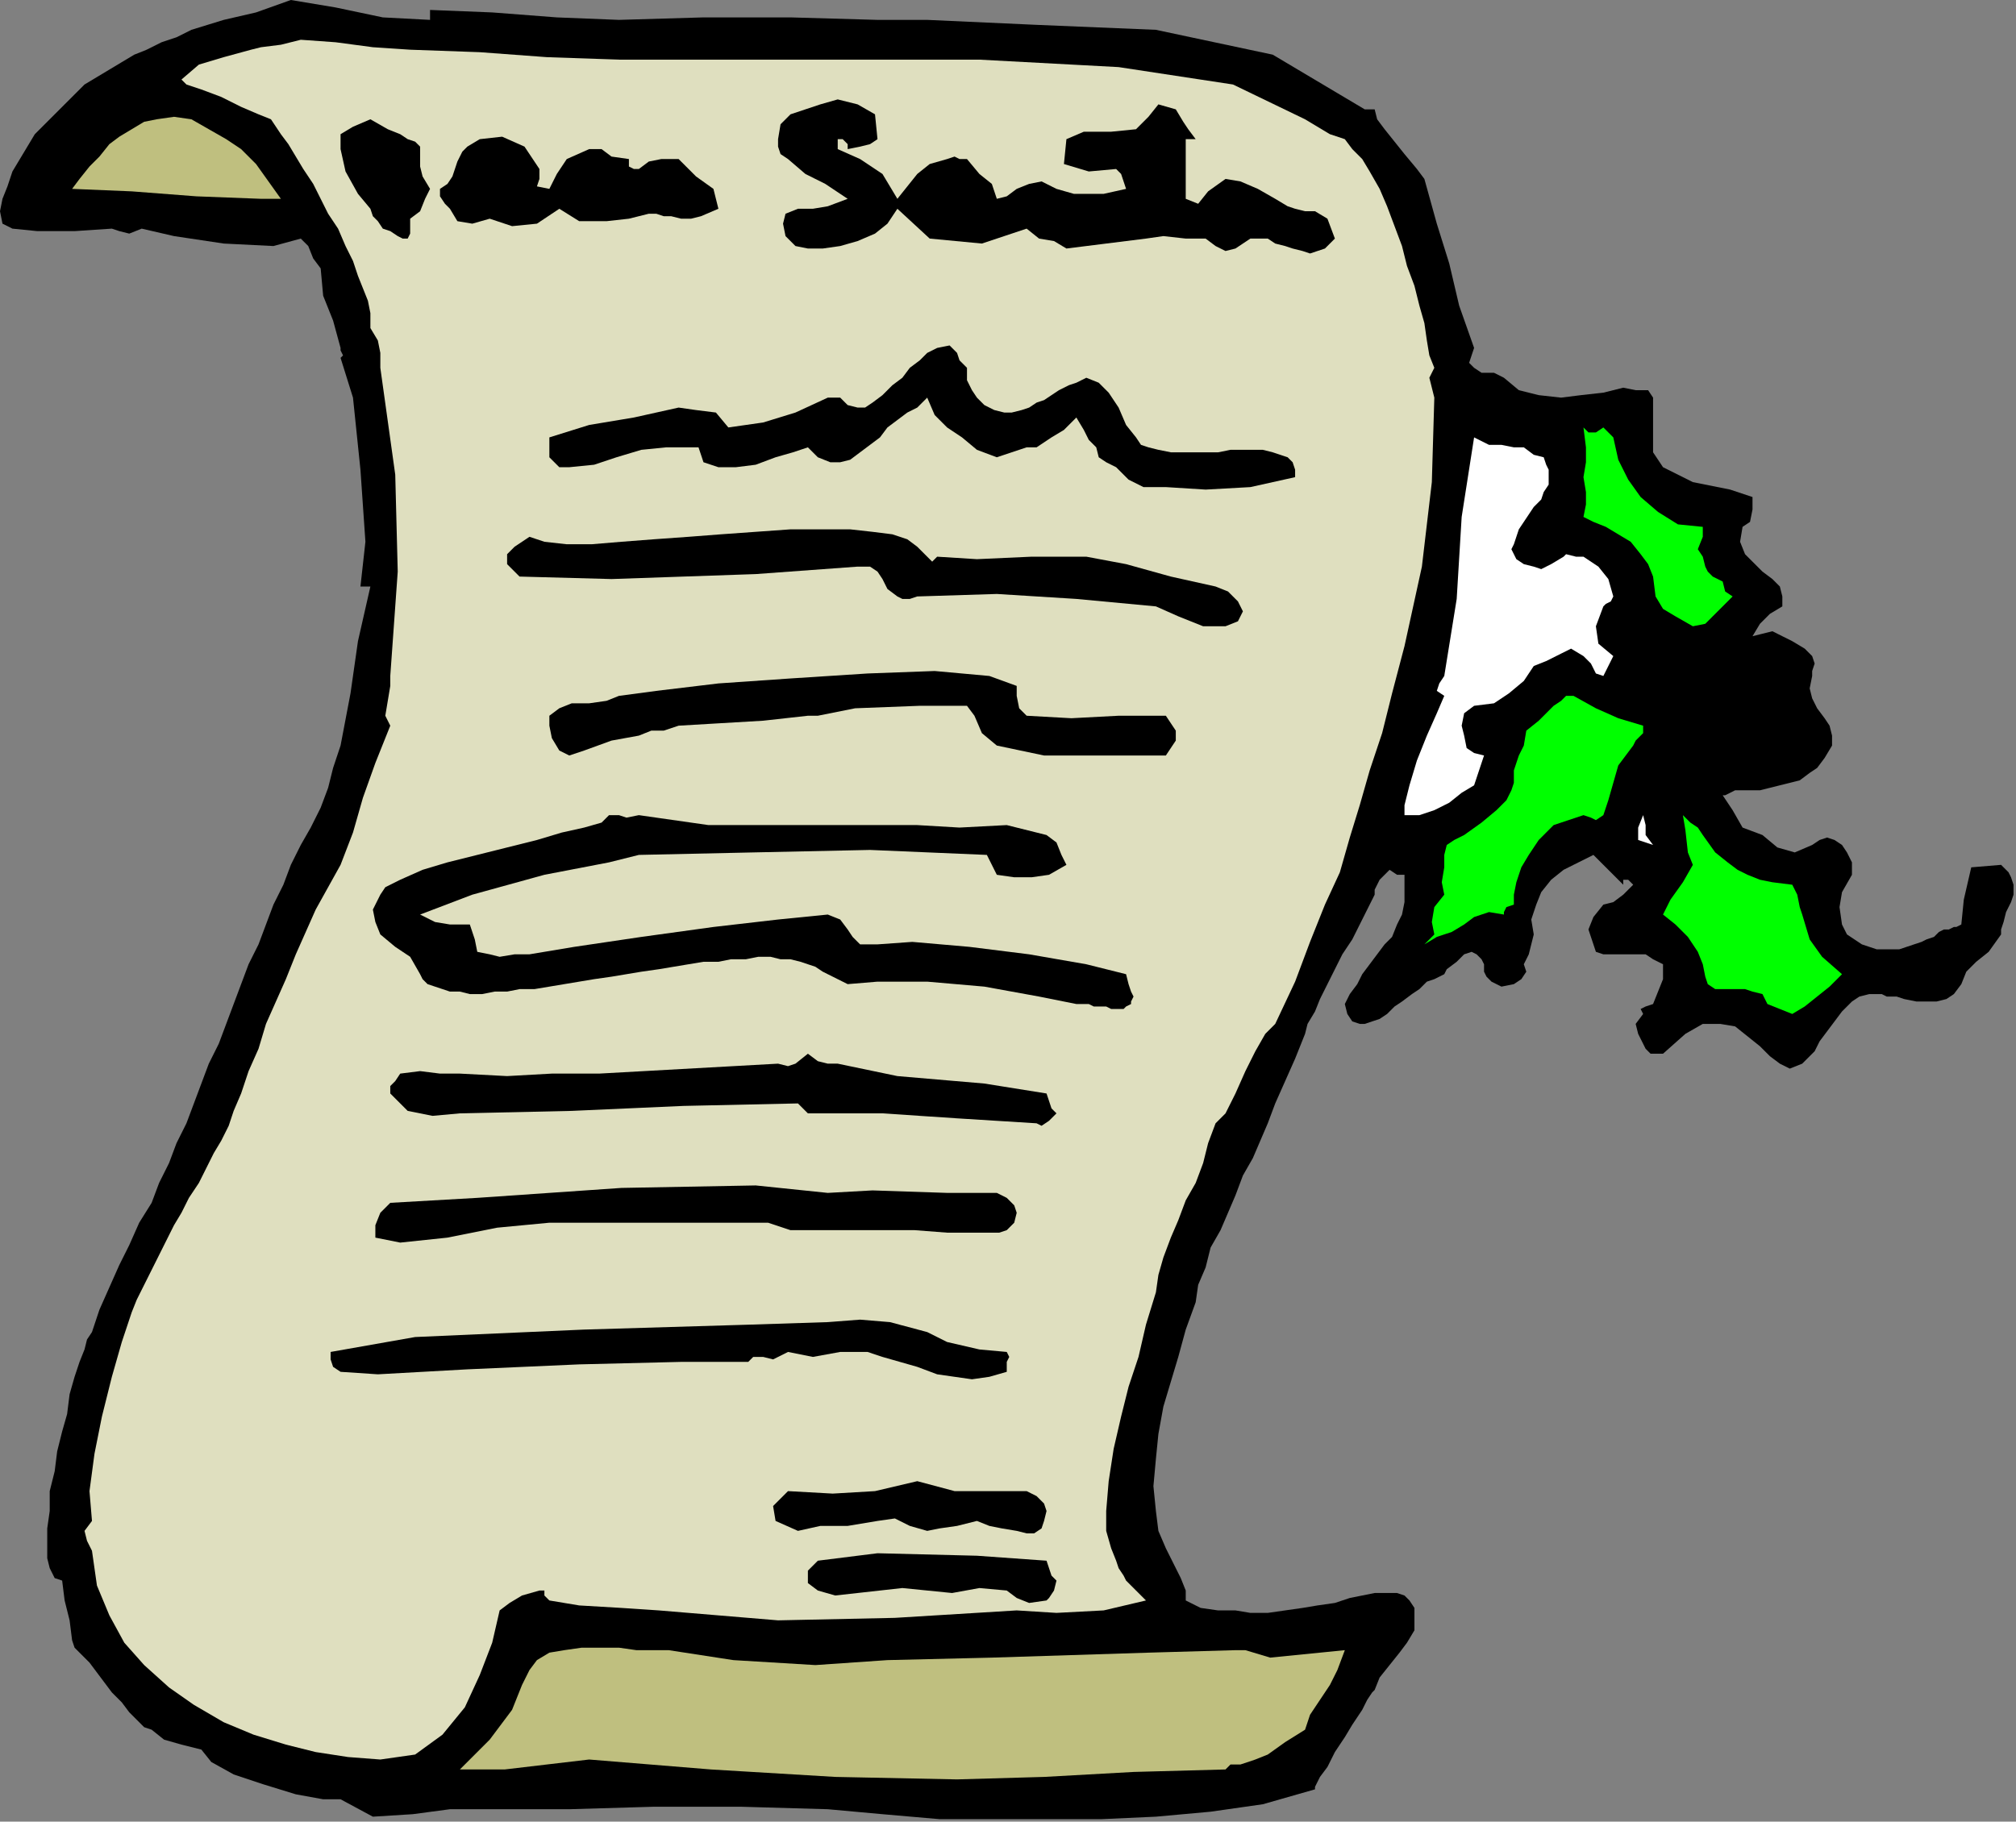
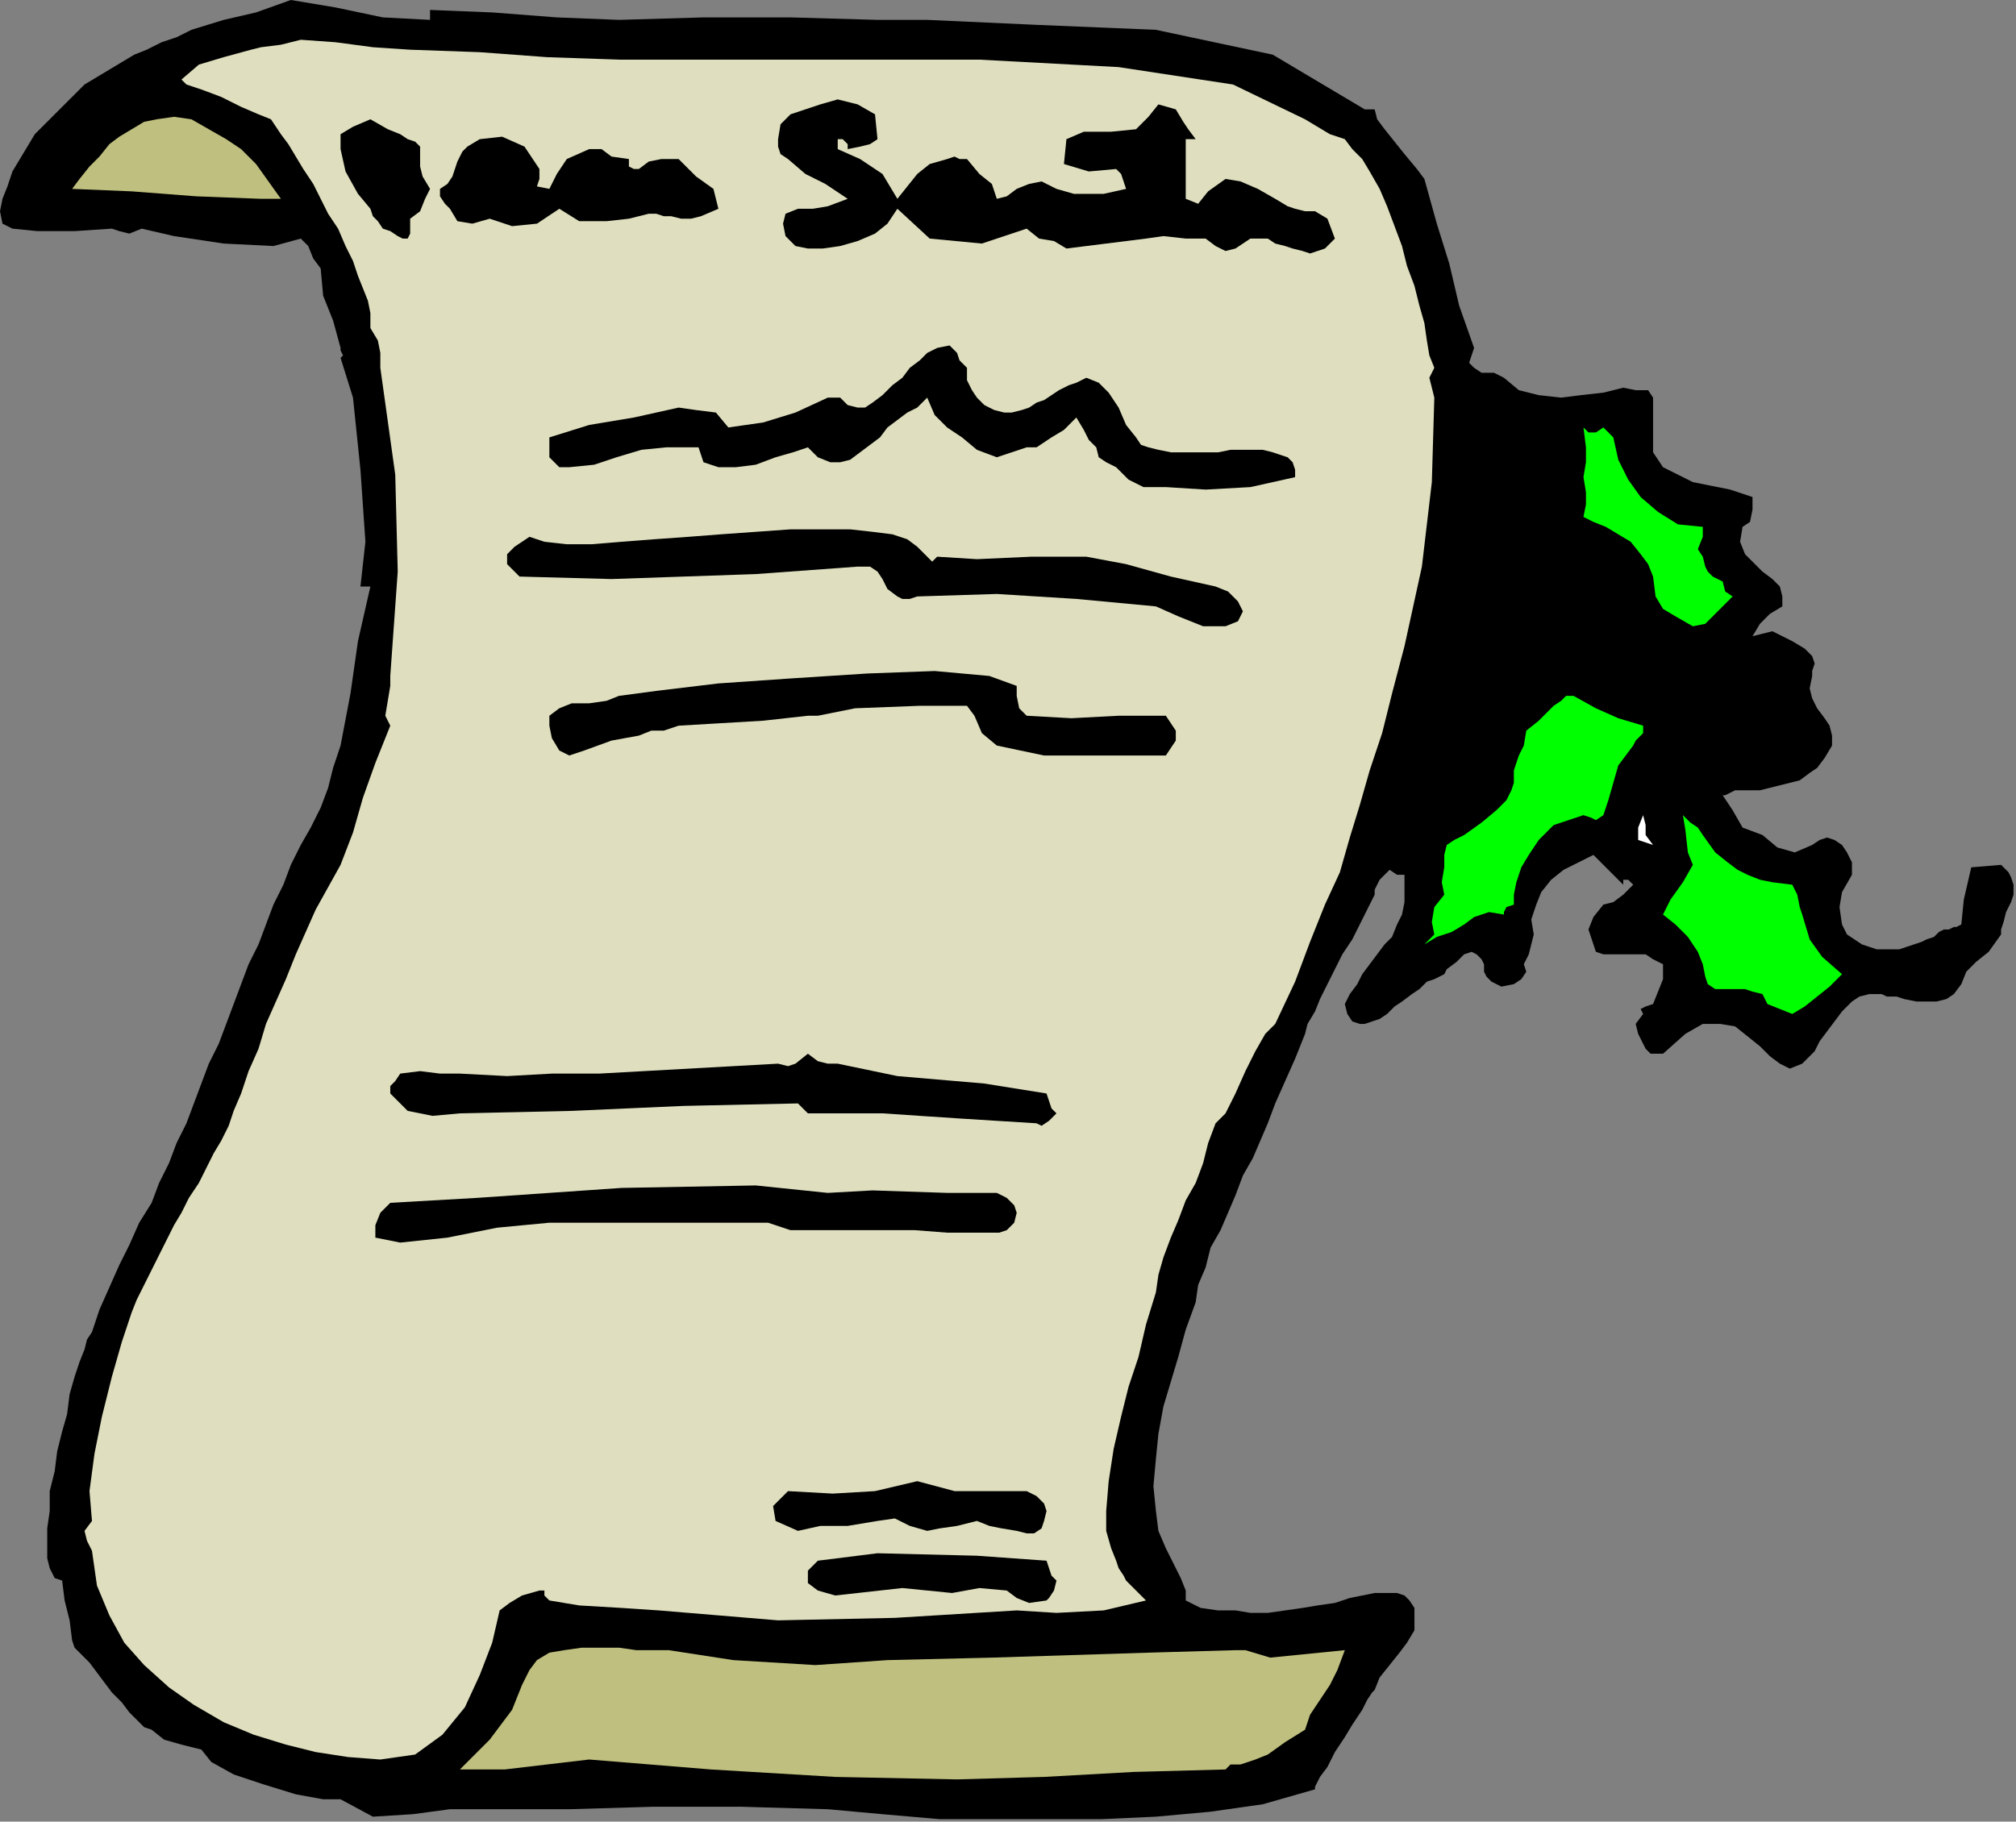
<svg xmlns="http://www.w3.org/2000/svg" xmlns:ns1="http://sodipodi.sourceforge.net/DTD/sodipodi-0.dtd" xmlns:ns2="http://www.inkscape.org/namespaces/inkscape" version="1.0" width="137.329mm" height="124.121mm" id="svg47" ns1:docname="SESSG039.WMF">
  <rect width="100%" height="100%" fill="#808080" stroke="none" />
  <ns1:namedview pagecolor="#ffffff" bordercolor="#666666" borderopacity="1" objecttolerance="10" gridtolerance="10" guidetolerance="10" ns2:pageopacity="0" ns2:pageshadow="2" ns2:window-width="640" ns2:window-height="480" id="namedview49" />
  <defs id="defs3">
    <pattern id="WMFhbasepattern" patternUnits="userSpaceOnUse" width="6" height="6" x="0" y="0" />
  </defs>
  <path style="fill:#000000;fill-rule:evenodd;fill-opacity:1;stroke:none;" d="  M 74.88,0   L 86.4,1.92   L 98.56,4.48   L 110.72,5.12   L 110.72,5.12   L 110.72,2.56   L 126.72,3.2   L 143.36,4.48   L 159.36,5.12   L 159.36,5.12   L 181.12,4.48   L 203.52,4.48   L 225.92,5.12   L 225.92,5.12   L 229.76,5.12   L 234.88,5.12   L 238.72,5.12   L 238.72,5.12   L 266.88,6.4   L 297.6,7.68   L 327.68,14.08   L 351.36,28.16   L 351.36,28.16   L 353.92,28.16   L 354.56,30.72   L 356.48,33.28   L 359.04,36.48   L 361.6,39.68   L 364.8,43.52   L 366.72,46.08   L 366.72,46.08   L 369.92,57.6   L 373.12,67.84   L 375.68,78.72   L 379.52,89.6   L 379.52,89.6   L 378.88,91.52   L 378.24,93.44   L 379.52,94.72   L 379.52,94.72   L 381.44,96   L 384.64,96   L 387.2,97.28   L 387.2,97.28   L 391.04,100.48   L 396.16,101.76   L 401.92,102.4   L 407.04,101.76   L 412.8,101.12   L 417.92,99.84   L 417.92,99.84   L 417.92,99.84   L 421.12,100.48   L 424.32,100.48   L 425.6,102.4   L 425.6,102.4   L 425.6,109.44   L 425.6,116.48   L 428.16,120.32   L 428.16,120.32   L 435.84,124.16   L 445.44,126.08   L 451.2,128   L 451.2,128   L 451.2,131.2   L 450.56,134.4   L 448.64,135.68   L 448.64,135.68   L 448,139.52   L 449.28,142.72   L 451.2,144.64   L 453.76,147.2   L 456.32,149.12   L 458.24,151.04   L 458.88,153.6   L 458.88,156.16   L 458.88,156.16   L 455.68,158.08   L 453.12,160.64   L 451.2,163.84   L 451.2,163.84   L 453.76,163.2   L 456.32,162.56   L 458.88,163.84   L 458.88,163.84   L 461.44,165.12   L 464.64,167.04   L 466.56,168.96   L 466.56,168.96   L 467.2,170.88   L 466.56,172.8   L 466.56,174.08   L 466.56,174.08   L 465.92,177.28   L 466.56,179.84   L 467.84,182.4   L 469.76,184.96   L 471.04,186.88   L 471.68,189.44   L 471.68,192   L 471.68,192   L 469.76,195.2   L 467.84,197.76   L 465.92,199.04   L 463.36,200.96   L 460.8,201.6   L 458.24,202.24   L 455.68,202.88   L 453.12,203.52   L 450.56,203.52   L 448.64,203.52   L 446.72,203.52   L 445.44,204.16   L 444.16,204.8   L 443.52,204.8   L 443.52,204.8   L 446.08,208.64   L 448.64,213.12   L 453.76,215.04   L 453.76,215.04   L 457.6,218.24   L 462.08,219.52   L 466.56,217.6   L 466.56,217.6   L 468.48,216.32   L 470.4,215.68   L 472.32,216.32   L 474.24,217.6   L 475.52,219.52   L 476.8,222.08   L 476.8,224   L 476.8,225.28   L 476.8,225.28   L 474.24,229.76   L 473.6,233.6   L 474.24,238.08   L 474.24,238.08   L 475.52,240.64   L 477.44,241.92   L 479.36,243.2   L 481.28,243.84   L 483.2,244.48   L 485.12,244.48   L 487.04,244.48   L 488.96,244.48   L 490.88,243.84   L 492.8,243.2   L 494.72,242.56   L 496,241.92   L 497.92,241.28   L 499.2,240   L 500.48,239.36   L 501.76,239.36   L 503.04,238.72   L 503.68,238.72   L 504.96,238.08   L 504.96,238.08   L 505.6,231.68   L 507.52,223.36   L 515.2,222.72   L 515.2,222.72   L 517.12,224.64   L 517.76,225.92   L 518.4,227.84   L 518.4,230.4   L 517.76,232.32   L 516.48,234.88   L 515.84,237.44   L 515.2,239.36   L 515.2,240.64   L 515.2,240.64   L 512,245.12   L 508.8,247.68   L 506.24,250.24   L 504.96,253.44   L 504.96,253.44   L 503.04,256   L 501.12,257.28   L 498.56,257.92   L 496,257.92   L 493.44,257.92   L 490.24,257.28   L 488.32,256.64   L 485.76,256.64   L 484.48,256   L 484.48,256   L 481.28,256   L 478.72,256.64   L 476.8,257.92   L 474.24,260.48   L 472.32,263.04   L 470.4,265.6   L 468.48,268.16   L 467.2,270.72   L 465.28,272.64   L 464,273.92   L 464,273.92   L 460.8,275.2   L 458.24,273.92   L 455.68,272   L 453.12,269.44   L 449.92,266.88   L 446.72,264.32   L 442.88,263.68   L 438.4,263.68   L 433.92,266.24   L 428.16,271.36   L 428.16,271.36   L 424.96,271.36   L 423.68,270.08   L 423.04,268.8   L 423.04,268.8   L 421.76,266.24   L 421.12,263.68   L 423.04,261.12   L 423.04,261.12   L 422.4,259.84   L 423.68,259.2   L 425.6,258.56   L 425.6,258.56   L 426.88,255.36   L 428.16,252.16   L 428.16,248.32   L 428.16,248.32   L 425.6,247.04   L 423.68,245.76   L 420.48,245.76   L 417.92,245.76   L 415.36,245.76   L 412.8,245.76   L 410.88,245.12   L 410.24,243.2   L 410.24,243.2   L 408.96,239.36   L 410.24,236.16   L 412.8,232.96   L 412.8,232.96   L 415.36,232.32   L 417.92,230.4   L 420.48,227.84   L 420.48,227.84   L 419.2,226.56   L 417.92,226.56   L 417.92,227.84   L 417.92,227.84   L 410.24,220.16   L 406.4,222.08   L 402.56,224   L 399.36,226.56   L 396.8,229.76   L 395.52,232.96   L 394.24,236.8   L 394.88,240.64   L 394.88,240.64   L 394.24,243.2   L 393.6,245.76   L 392.32,248.32   L 392.32,248.32   L 392.96,250.24   L 391.68,252.16   L 389.76,253.44   L 389.76,253.44   L 386.56,254.08   L 385.28,253.44   L 384,252.8   L 382.72,251.52   L 382.08,250.24   L 382.08,248.32   L 381.44,247.04   L 380.8,246.4   L 380.16,245.76   L 378.88,245.12   L 376.96,245.76   L 376.96,245.76   L 375.04,247.68   L 372.48,249.6   L 371.84,250.88   L 371.84,250.88   L 369.28,252.16   L 367.36,252.8   L 365.44,254.72   L 363.52,256   L 360.96,257.92   L 359.04,259.2   L 357.12,261.12   L 355.2,262.4   L 353.28,263.04   L 351.36,263.68   L 350.08,263.68   L 348.16,263.04   L 346.88,261.12   L 346.24,258.56   L 346.24,258.56   L 347.52,256   L 349.44,253.44   L 350.72,250.88   L 352.64,248.32   L 354.56,245.76   L 356.48,243.2   L 358.4,241.28   L 359.68,238.08   L 360.96,235.52   L 361.6,232.32   L 361.6,229.12   L 361.6,225.28   L 361.6,225.28   L 359.68,225.28   L 357.76,224   L 356.48,225.28   L 356.48,225.28   L 355.2,226.56   L 353.92,229.12   L 353.92,230.4   L 353.92,230.4   L 352,234.24   L 350.08,238.08   L 348.16,241.92   L 345.6,245.76   L 343.68,249.6   L 341.76,253.44   L 339.84,257.28   L 338.56,260.48   L 336.64,263.68   L 336,266.24   L 336,266.24   L 333.44,272.64   L 330.88,278.4   L 328.32,284.16   L 328.32,284.16   L 326.4,289.28   L 324.48,293.76   L 322.56,298.24   L 320,302.72   L 318.08,307.84   L 316.16,312.32   L 314.24,316.8   L 311.68,321.28   L 310.4,326.4   L 308.48,330.88   L 307.84,335.36   L 307.84,335.36   L 305.28,342.4   L 303.36,349.44   L 301.44,355.84   L 299.52,362.24   L 298.24,369.28   L 297.6,375.68   L 296.96,382.72   L 297.6,389.12   L 297.6,389.12   L 298.24,394.24   L 300.16,398.72   L 302.08,402.56   L 304,406.4   L 305.28,409.6   L 305.28,412.16   L 305.28,412.16   L 309.12,414.08   L 313.6,414.72   L 318.08,414.72   L 318.08,414.72   L 321.92,415.36   L 326.4,415.36   L 330.88,414.72   L 335.36,414.08   L 339.2,413.44   L 343.68,412.8   L 347.52,411.52   L 350.72,410.88   L 353.92,410.24   L 357.12,410.24   L 359.68,410.24   L 361.6,410.88   L 362.88,412.16   L 364.16,414.08   L 364.16,416.64   L 364.16,419.84   L 364.16,419.84   L 362.24,423.04   L 360.32,425.6   L 357.76,428.8   L 355.2,432   L 353.92,435.2   L 353.92,435.2   L 353.28,435.84   L 352,437.76   L 350.72,440.32   L 348.16,444.16   L 346.24,447.36   L 343.68,451.2   L 341.76,455.04   L 339.84,457.6   L 338.56,460.16   L 338.56,460.8   L 338.56,460.8   L 325.12,464.64   L 311.68,466.56   L 297.6,467.84   L 283.52,468.48   L 270.08,468.48   L 256.64,468.48   L 256.64,468.48   L 241.92,468.48   L 227.2,467.2   L 213.12,465.92   L 213.12,465.92   L 190.72,465.28   L 168.32,465.28   L 146.56,465.92   L 146.56,465.92   L 135.68,465.92   L 125.44,465.92   L 115.84,465.92   L 115.84,465.92   L 106.24,467.2   L 96,467.84   L 87.68,463.36   L 87.68,463.36   L 83.2,463.36   L 76.16,462.08   L 67.84,459.52   L 60.16,456.96   L 54.4,453.76   L 51.84,450.56   L 51.84,450.56   L 46.72,449.28   L 42.24,448   L 39.04,445.44   L 39.04,445.44   L 37.12,444.8   L 35.2,442.88   L 33.28,440.96   L 31.36,438.4   L 28.8,435.84   L 26.88,433.28   L 24.96,430.72   L 23.04,428.16   L 21.12,426.24   L 19.2,424.32   L 18.56,422.4   L 18.56,422.4   L 17.92,417.28   L 16.64,412.16   L 16,407.04   L 16,407.04   L 14.08,406.4   L 12.8,403.84   L 12.16,401.28   L 12.16,397.44   L 12.16,393.6   L 12.8,389.12   L 12.8,384   L 14.08,378.88   L 14.72,373.76   L 16,368.64   L 17.28,364.16   L 17.92,359.04   L 19.2,354.56   L 20.48,350.72   L 21.76,347.52   L 22.4,344.96   L 23.68,343.04   L 23.68,343.04   L 25.6,337.28   L 28.16,331.52   L 30.72,325.76   L 33.28,320.64   L 35.84,314.88   L 39.04,309.76   L 39.04,309.76   L 40.96,304.64   L 43.52,299.52   L 45.44,294.4   L 48,289.28   L 49.92,284.16   L 51.84,279.04   L 53.76,273.92   L 56.32,268.8   L 58.24,263.68   L 60.16,258.56   L 62.08,253.44   L 64,248.32   L 66.56,243.2   L 68.48,238.08   L 70.4,232.96   L 72.96,227.84   L 74.88,222.72   L 77.44,217.6   L 77.44,217.6   L 80,213.12   L 82.56,208   L 84.48,202.88   L 85.76,197.76   L 87.68,192   L 87.68,192   L 90.24,178.56   L 92.16,165.12   L 95.36,151.04   L 95.36,151.04   L 92.8,151.04   L 94.08,139.52   L 92.8,120.96   L 90.88,102.4   L 87.68,92.16   L 87.68,92.16   L 88.32,91.52   L 87.68,90.24   L 87.68,89.6   L 87.68,89.6   L 85.76,82.56   L 83.2,76.16   L 82.56,69.12   L 82.56,69.12   L 80.64,66.56   L 79.36,63.36   L 77.44,61.44   L 77.44,61.44   L 70.4,63.36   L 57.6,62.72   L 44.8,60.8   L 36.48,58.88   L 36.48,58.88   L 33.28,60.16   L 30.72,59.52   L 28.8,58.88   L 28.8,58.88   L 19.2,59.52   L 9.6,59.52   L 3.2,58.88   L 3.2,58.88   L 0.64,57.6   L 0,54.4   L 0.64,51.2   L 0.64,51.2   L 1.92,48   L 3.2,44.16   L 5.12,40.96   L 7.04,37.76   L 8.96,34.56   L 11.52,32   L 14.08,29.44   L 16.64,26.88   L 19.2,24.32   L 21.76,21.76   L 24.96,19.84   L 28.16,17.92   L 31.36,16   L 34.56,14.08   L 37.76,12.8   L 41.6,10.88   L 45.44,9.6   L 49.28,7.68   L 49.28,7.68   L 57.6,5.12   L 65.92,3.2   L 74.88,0   L 74.88,0   L 74.88,0  z " id="path5" />
  <path style="fill:#dfdfbf;fill-rule:evenodd;fill-opacity:1;stroke:none;" d="  M 336,30.72   L 339.2,32.64   L 342.4,34.56   L 346.24,35.84   L 346.24,35.84   L 348.16,38.4   L 350.72,40.96   L 352.64,44.16   L 355.2,48.64   L 357.12,53.12   L 359.04,58.24   L 360.96,63.36   L 362.24,68.48   L 364.16,73.6   L 365.44,78.72   L 366.72,83.2   L 367.36,87.68   L 368,91.52   L 369.28,94.72   L 369.28,94.72   L 368,97.28   L 368.64,99.84   L 369.28,102.4   L 369.28,102.4   L 368.64,124.16   L 366.08,145.92   L 361.6,166.4   L 361.6,166.4   L 358.4,178.56   L 355.84,188.8   L 352.64,198.4   L 350.08,207.36   L 347.52,215.68   L 344.96,224.64   L 341.12,232.96   L 337.28,242.56   L 333.44,252.8   L 328.32,263.68   L 328.32,263.68   L 325.76,266.24   L 323.2,270.72   L 320.64,275.84   L 318.08,281.6   L 315.52,286.72   L 312.96,289.28   L 312.96,289.28   L 311.04,294.4   L 309.76,299.52   L 307.84,304.64   L 305.28,309.12   L 303.36,314.24   L 301.44,318.72   L 299.52,323.84   L 298.24,328.32   L 297.6,332.8   L 297.6,332.8   L 295.04,341.12   L 293.12,349.44   L 290.56,357.12   L 288.64,364.8   L 286.72,373.12   L 285.44,381.44   L 284.8,389.12   L 284.8,389.12   L 284.8,394.24   L 286.08,398.72   L 287.36,401.92   L 287.36,401.92   L 288,403.84   L 289.28,405.76   L 289.92,407.04   L 289.92,407.04   L 295.04,412.16   L 284.16,414.72   L 272,415.36   L 261.76,414.72   L 261.76,414.72   L 230.4,416.64   L 200.32,417.28   L 169.6,414.72   L 169.6,414.72   L 160,414.08   L 149.12,413.44   L 141.44,412.16   L 141.44,412.16   L 140.16,410.88   L 140.16,409.6   L 138.88,409.6   L 138.88,409.6   L 134.4,410.88   L 131.2,412.8   L 128.64,414.72   L 128.64,414.72   L 126.72,423.04   L 123.52,431.36   L 119.68,439.68   L 113.92,446.72   L 106.88,451.84   L 97.92,453.12   L 97.92,453.12   L 97.92,453.12   L 89.6,452.48   L 81.28,451.2   L 73.6,449.28   L 65.28,446.72   L 57.6,443.52   L 49.92,439.04   L 43.52,434.56   L 37.12,428.8   L 32,423.04   L 28.16,416   L 24.96,408.32   L 23.68,399.36   L 23.68,399.36   L 22.4,396.8   L 21.76,394.24   L 23.68,391.68   L 23.68,391.68   L 23.68,391.68   L 23.04,384   L 24.32,374.4   L 26.24,364.8   L 28.8,354.56   L 31.36,345.6   L 33.92,337.92   L 33.92,337.92   L 35.2,334.72   L 37.12,330.88   L 39.04,327.04   L 40.96,323.2   L 42.88,319.36   L 44.8,315.52   L 46.72,312.32   L 48.64,308.48   L 51.2,304.64   L 53.12,300.8   L 55.04,296.96   L 56.96,293.76   L 58.88,289.92   L 60.16,286.08   L 62.08,281.6   L 62.08,281.6   L 64,275.84   L 66.56,270.08   L 68.48,263.68   L 71.04,257.92   L 73.6,252.16   L 76.16,245.76   L 78.72,240   L 81.28,234.24   L 84.48,228.48   L 87.68,222.72   L 87.68,222.72   L 90.88,214.4   L 93.44,205.44   L 96.64,196.48   L 100.48,186.88   L 100.48,186.88   L 99.2,184.32   L 99.84,180.48   L 100.48,176.64   L 100.48,176.64   L 100.48,174.08   L 102.4,147.2   L 101.76,122.24   L 97.92,94.72   L 97.92,94.72   L 97.92,90.88   L 97.28,87.68   L 95.36,84.48   L 95.36,84.48   L 95.36,83.2   L 95.36,80.64   L 94.72,77.44   L 93.44,74.24   L 92.16,71.04   L 90.88,67.2   L 88.96,63.36   L 87.04,58.88   L 84.48,55.04   L 82.56,51.2   L 80.64,47.36   L 78.08,43.52   L 76.16,40.32   L 74.24,37.12   L 72.32,34.56   L 71.04,32.64   L 69.76,30.72   L 69.76,30.72   L 66.56,29.44   L 62.08,27.52   L 56.96,24.96   L 51.84,23.04   L 48,21.76   L 46.72,20.48   L 46.72,20.48   L 51.2,16.64   L 57.6,14.72   L 64.64,12.8   L 64.64,12.8   L 67.2,12.16   L 72.32,11.52   L 77.44,10.24   L 77.44,10.24   L 86.4,10.88   L 96,12.16   L 105.6,12.8   L 105.6,12.8   L 123.52,13.44   L 140.8,14.72   L 159.36,15.36   L 159.36,15.36   L 183.04,15.36   L 215.68,15.36   L 252.16,15.36   L 288,17.28   L 317.44,21.76   L 336,30.72  z " id="path7" />
  <path style="fill:#000000;fill-rule:evenodd;fill-opacity:1;stroke:none;" d="  M 225.92,35.84   L 224,37.12   L 221.44,37.76   L 218.24,38.4   L 218.24,38.4   L 218.24,37.12   L 216.96,35.84   L 215.68,35.84   L 215.68,35.84   L 215.68,38.4   L 221.44,40.96   L 227.2,44.8   L 231.04,51.2   L 231.04,51.2   L 233.6,48   L 236.16,44.8   L 239.36,42.24   L 243.84,40.96   L 243.84,40.96   L 245.76,40.32   L 247.04,40.96   L 248.96,40.96   L 248.96,40.96   L 252.16,44.8   L 255.36,47.36   L 256.64,51.2   L 256.64,51.2   L 259.2,50.56   L 261.76,48.64   L 264.96,47.36   L 268.16,46.72   L 272,48.64   L 272,48.64   L 276.48,49.92   L 284.16,49.92   L 289.92,48.64   L 289.92,48.64   L 289.28,46.72   L 288.64,44.8   L 287.36,43.52   L 287.36,43.52   L 280.32,44.16   L 273.92,42.24   L 274.56,35.84   L 274.56,35.84   L 279.04,33.92   L 286.08,33.92   L 292.48,33.28   L 292.48,33.28   L 295.68,30.08   L 298.24,26.88   L 302.72,28.16   L 302.72,28.16   L 304.64,31.36   L 305.92,33.28   L 307.84,35.84   L 307.84,35.84   L 305.28,35.84   L 305.28,51.2   L 308.48,52.48   L 311.04,49.28   L 315.52,46.08   L 315.52,46.08   L 319.36,46.72   L 323.84,48.64   L 328.32,51.2   L 331.52,53.12   L 333.44,53.76   L 333.44,53.76   L 336,54.4   L 338.56,54.4   L 341.76,56.32   L 343.68,61.44   L 343.68,61.44   L 341.12,64   L 339.2,64.64   L 337.28,65.28   L 335.36,64.64   L 332.8,64   L 330.88,63.36   L 328.32,62.72   L 326.4,61.44   L 323.84,61.44   L 321.92,61.44   L 320,62.72   L 318.08,64   L 318.08,64   L 315.52,64.64   L 312.96,63.36   L 310.4,61.44   L 310.4,61.44   L 305.28,61.44   L 299.52,60.8   L 295.04,61.44   L 295.04,61.44   L 274.56,64   L 271.36,62.08   L 267.52,61.44   L 264.32,58.88   L 264.32,58.88   L 252.8,62.72   L 239.36,61.44   L 231.04,53.76   L 231.04,53.76   L 228.48,57.6   L 225.28,60.16   L 220.8,62.08   L 216.32,63.36   L 211.84,64   L 208,64   L 208,64   L 204.8,63.36   L 202.24,60.8   L 201.6,57.6   L 202.24,55.04   L 205.44,53.76   L 205.44,53.76   L 209.28,53.76   L 213.12,53.12   L 218.24,51.2   L 218.24,51.2   L 212.48,47.36   L 207.36,44.8   L 202.88,40.96   L 202.88,40.96   L 200.96,39.68   L 200.32,37.76   L 200.32,35.84   L 200.32,35.84   L 200.96,32   L 203.52,29.44   L 207.36,28.16   L 211.2,26.88   L 215.68,25.6   L 215.68,25.6   L 220.8,26.88   L 225.28,29.44   L 225.92,35.84  z " id="path9" />
  <path style="fill:#bfbf7f;fill-rule:evenodd;fill-opacity:1;stroke:none;" d="  M 72.32,51.2   L 72.32,51.2   L 70.4,51.2   L 68.48,51.2   L 67.2,51.2   L 67.2,51.2   L 50.56,50.56   L 33.92,49.28   L 18.56,48.64   L 18.56,48.64   L 20.48,46.08   L 23.04,42.88   L 25.6,40.32   L 28.16,37.12   L 30.72,35.2   L 33.92,33.28   L 37.12,31.36   L 40.32,30.72   L 44.8,30.08   L 49.28,30.72   L 49.28,30.72   L 53.76,33.28   L 58.24,35.84   L 62.08,38.4   L 65.92,42.24   L 69.12,46.72   L 72.32,51.2  z " id="path11" />
  <path style="fill:#000000;fill-rule:evenodd;fill-opacity:1;stroke:none;" d="  M 110.72,48.64   L 109.44,51.2   L 108.16,54.4   L 105.6,56.32   L 105.6,56.32   L 105.6,58.88   L 105.6,60.16   L 104.96,61.44   L 103.68,61.44   L 102.4,60.8   L 100.48,59.52   L 98.56,58.88   L 97.28,56.96   L 96,55.68   L 95.36,53.76   L 95.36,53.76   L 92.16,49.92   L 88.96,44.16   L 87.68,38.4   L 87.68,38.4   L 87.68,34.56   L 90.88,32.64   L 95.36,30.72   L 95.36,30.72   L 99.84,33.28   L 103.04,34.56   L 104.96,35.84   L 106.88,36.48   L 107.52,37.12   L 108.16,37.76   L 108.16,38.4   L 108.16,39.68   L 108.16,40.96   L 108.16,42.88   L 108.8,45.44   L 110.72,48.64  z " id="path13" />
  <path style="fill:#000000;fill-rule:evenodd;fill-opacity:1;stroke:none;" d="  M 138.88,43.52   L 138.88,46.08   L 138.24,48   L 141.44,48.64   L 141.44,48.64   L 143.36,44.8   L 145.92,40.96   L 151.68,38.4   L 151.68,38.4   L 154.88,38.4   L 157.44,40.32   L 161.92,40.96   L 161.92,40.96   L 161.92,42.88   L 163.2,43.52   L 164.48,43.52   L 164.48,43.52   L 167.04,41.6   L 170.24,40.96   L 174.72,40.96   L 174.72,40.96   L 179.2,45.44   L 183.68,48.64   L 184.96,53.76   L 184.96,53.76   L 180.48,55.68   L 177.92,56.32   L 175.36,56.32   L 172.8,55.68   L 170.88,55.68   L 168.96,55.04   L 167.04,55.04   L 164.48,55.68   L 161.92,56.32   L 161.92,56.32   L 156.16,56.96   L 149.12,56.96   L 144,53.76   L 144,53.76   L 138.24,57.6   L 131.84,58.24   L 126.08,56.32   L 126.08,56.32   L 121.6,57.6   L 117.76,56.96   L 115.84,53.76   L 115.84,53.76   L 114.56,52.48   L 113.28,50.56   L 113.28,48.64   L 113.28,48.64   L 115.2,47.36   L 116.48,45.44   L 117.12,43.52   L 117.76,41.6   L 119.04,39.04   L 120.32,37.76   L 123.52,35.84   L 123.52,35.84   L 129.28,35.2   L 135.04,37.76   L 138.88,43.52  z " id="path15" />
  <path style="fill:#000000;fill-rule:evenodd;fill-opacity:1;stroke:none;" d="  M 248.96,94.72   L 248.96,97.92   L 250.24,100.48   L 251.52,102.4   L 251.52,102.4   L 253.44,104.32   L 256,105.6   L 258.56,106.24   L 260.48,106.24   L 263.04,105.6   L 264.96,104.96   L 266.88,103.68   L 268.8,103.04   L 270.72,101.76   L 272.64,100.48   L 275.2,99.2   L 277.12,98.56   L 279.68,97.28   L 279.68,97.28   L 282.88,98.56   L 285.44,101.12   L 288,104.96   L 289.92,109.44   L 292.48,112.64   L 292.48,112.64   L 293.76,114.56   L 295.68,115.2   L 298.24,115.84   L 301.44,116.48   L 304,116.48   L 307.2,116.48   L 310.4,116.48   L 313.6,116.48   L 316.8,115.84   L 320,115.84   L 322.56,115.84   L 325.12,115.84   L 327.68,116.48   L 329.6,117.12   L 331.52,117.76   L 332.8,119.04   L 333.44,120.96   L 333.44,122.88   L 333.44,122.88   L 321.92,125.44   L 310.4,126.08   L 300.16,125.44   L 300.16,125.44   L 294.4,125.44   L 290.56,123.52   L 287.36,120.32   L 287.36,120.32   L 284.8,119.04   L 282.88,117.76   L 282.24,115.2   L 282.24,115.2   L 280.32,113.28   L 279.04,110.72   L 277.12,107.52   L 277.12,107.52   L 273.92,110.72   L 270.72,112.64   L 266.88,115.2   L 266.88,115.2   L 264.32,115.2   L 256.64,117.76   L 251.52,115.84   L 247.68,112.64   L 243.84,110.08   L 240.64,106.88   L 238.72,102.4   L 238.72,102.4   L 236.16,104.96   L 233.6,106.24   L 231.04,108.16   L 228.48,110.08   L 226.56,112.64   L 224,114.56   L 221.44,116.48   L 218.88,118.4   L 216.32,119.04   L 213.76,119.04   L 210.56,117.76   L 208,115.2   L 208,115.2   L 204.16,116.48   L 199.68,117.76   L 194.56,119.68   L 189.44,120.32   L 184.96,120.32   L 181.12,119.04   L 179.84,115.2   L 179.84,115.2   L 171.52,115.2   L 165.12,115.84   L 158.72,117.76   L 152.96,119.68   L 146.56,120.32   L 146.56,120.32   L 144,120.32   L 142.72,119.04   L 141.44,117.76   L 141.44,117.76   L 141.44,112.64   L 151.68,109.44   L 163.2,107.52   L 174.72,104.96   L 174.72,104.96   L 179.2,105.6   L 184.32,106.24   L 187.52,110.08   L 187.52,110.08   L 196.48,108.8   L 204.8,106.24   L 213.12,102.4   L 213.12,102.4   L 216.32,102.4   L 218.24,104.32   L 220.8,104.96   L 220.8,104.96   L 222.72,104.96   L 224.64,103.68   L 227.2,101.76   L 229.76,99.2   L 232.32,97.28   L 234.24,94.72   L 236.8,92.8   L 238.72,90.88   L 241.28,89.6   L 241.28,89.6   L 244.48,88.96   L 246.4,90.88   L 247.04,92.8   L 248.96,94.72  z " id="path17" />
  <path style="fill:#00ff00;fill-rule:evenodd;fill-opacity:1;stroke:none;" d="  M 415.36,112.64   L 416.64,118.4   L 419.2,123.52   L 422.4,128   L 426.88,131.84   L 432,135.04   L 438.4,135.68   L 438.4,135.68   L 438.4,138.24   L 437.12,141.44   L 438.4,143.36   L 438.4,143.36   L 439.04,145.92   L 439.68,147.2   L 440.96,148.48   L 440.96,148.48   L 443.52,149.76   L 444.16,152.32   L 446.08,153.6   L 446.08,153.6   L 442.24,157.44   L 439.04,160.64   L 435.84,161.28   L 435.84,161.28   L 431.36,158.72   L 428.16,156.8   L 426.24,153.6   L 425.6,148.48   L 425.6,148.48   L 424.32,145.28   L 422.4,142.72   L 419.84,139.52   L 416.64,137.6   L 413.44,135.68   L 410.24,134.4   L 407.68,133.12   L 407.68,133.12   L 408.32,129.92   L 408.32,126.72   L 407.68,122.88   L 407.68,122.88   L 408.32,119.04   L 408.32,115.2   L 407.68,110.08   L 407.68,110.08   L 408.96,111.36   L 410.88,111.36   L 412.8,110.08   L 412.8,110.08   L 415.36,112.64  z " id="path19" />
-   <path style="fill:#ffffff;fill-rule:evenodd;fill-opacity:1;stroke:none;" d="  M 389.76,115.2   L 392.32,115.2   L 394.88,117.12   L 397.44,117.76   L 397.44,117.76   L 398.08,119.68   L 398.72,120.96   L 398.72,122.88   L 398.72,124.8   L 397.44,126.72   L 396.8,128.64   L 394.88,130.56   L 393.6,132.48   L 392.32,134.4   L 391.04,136.32   L 390.4,138.24   L 389.76,140.16   L 389.12,141.44   L 389.76,142.72   L 390.4,144   L 392.32,145.28   L 394.88,145.92   L 394.88,145.92   L 396.8,146.56   L 399.36,145.28   L 402.56,143.36   L 402.56,143.36   L 403.2,142.72   L 405.76,143.36   L 407.68,143.36   L 407.68,143.36   L 411.52,145.92   L 414.08,149.12   L 415.36,153.6   L 415.36,153.6   L 414.72,154.88   L 413.44,155.52   L 412.8,156.16   L 412.8,156.16   L 410.88,161.28   L 411.52,165.76   L 415.36,168.96   L 415.36,168.96   L 412.8,174.08   L 410.88,173.44   L 409.6,170.88   L 407.68,168.96   L 407.68,168.96   L 404.48,167.04   L 401.92,168.32   L 398.08,170.24   L 394.88,171.52   L 394.88,171.52   L 392.32,175.36   L 388.48,178.56   L 384.64,181.12   L 379.52,181.76   L 379.52,181.76   L 376.96,183.68   L 376.32,186.88   L 376.96,189.44   L 376.96,189.44   L 377.6,192.64   L 379.52,193.92   L 382.08,194.56   L 382.08,194.56   L 379.52,202.24   L 376.32,204.16   L 373.12,206.72   L 369.28,208.64   L 365.44,209.92   L 361.6,209.92   L 361.6,209.92   L 361.6,207.36   L 362.88,202.24   L 364.8,195.84   L 367.36,189.44   L 369.92,183.68   L 371.84,179.2   L 371.84,179.2   L 369.92,177.92   L 370.56,176   L 371.84,174.08   L 371.84,174.08   L 375.04,154.24   L 376.32,133.12   L 379.52,112.64   L 379.52,112.64   L 383.36,114.56   L 386.56,114.56   L 389.76,115.2  z " id="path21" />
  <path style="fill:#000000;fill-rule:evenodd;fill-opacity:1;stroke:none;" d="  M 238.72,143.36   L 239.36,144   L 240,144.64   L 241.28,143.36   L 241.28,143.36   L 251.52,144   L 265.6,143.36   L 274.56,143.36   L 274.56,143.36   L 275.2,143.36   L 277.12,143.36   L 279.68,143.36   L 279.68,143.36   L 289.92,145.28   L 301.44,148.48   L 312.96,151.04   L 312.96,151.04   L 316.16,152.32   L 318.72,154.88   L 320,157.44   L 318.72,160   L 315.52,161.28   L 315.52,161.28   L 309.76,161.28   L 303.36,158.72   L 297.6,156.16   L 297.6,156.16   L 277.12,154.24   L 256.64,152.96   L 236.16,153.6   L 236.16,153.6   L 234.24,154.24   L 232.32,154.24   L 231.04,153.6   L 231.04,153.6   L 228.48,151.68   L 227.2,149.12   L 225.92,147.2   L 224,145.92   L 220.8,145.92   L 220.8,145.92   L 194.56,147.84   L 157.44,149.12   L 133.76,148.48   L 133.76,148.48   L 130.56,145.28   L 130.56,142.72   L 132.48,140.8   L 136.32,138.24   L 136.32,138.24   L 140.16,139.52   L 145.92,140.16   L 152.32,140.16   L 160,139.52   L 168.32,138.88   L 177.28,138.24   L 185.6,137.6   L 194.56,136.96   L 203.52,136.32   L 211.2,136.32   L 218.88,136.32   L 224.64,136.96   L 229.76,137.6   L 233.6,138.88   L 236.16,140.8   L 236.16,140.8   L 238.72,143.36  z " id="path23" />
  <path style="fill:#000000;fill-rule:evenodd;fill-opacity:1;stroke:none;" d="  M 261.76,176.64   L 261.76,179.2   L 262.4,182.4   L 264.32,184.32   L 264.32,184.32   L 275.84,184.96   L 288,184.32   L 300.16,184.32   L 300.16,184.32   L 302.72,188.16   L 302.72,190.72   L 300.16,194.56   L 300.16,194.56   L 285.44,194.56   L 268.8,194.56   L 256.64,192   L 256.64,192   L 252.8,188.8   L 250.88,184.32   L 248.96,181.76   L 248.96,181.76   L 236.8,181.76   L 220.16,182.4   L 210.56,184.32   L 210.56,184.32   L 208,184.32   L 196.48,185.6   L 185.6,186.24   L 174.72,186.88   L 174.72,186.88   L 170.88,188.16   L 167.68,188.16   L 164.48,189.44   L 164.48,189.44   L 157.44,190.72   L 150.4,193.28   L 146.56,194.56   L 146.56,194.56   L 144,193.28   L 142.08,190.08   L 141.44,186.88   L 141.44,186.88   L 141.44,184.32   L 144,182.4   L 147.2,181.12   L 151.68,181.12   L 156.16,180.48   L 159.36,179.2   L 159.36,179.2   L 168.96,177.92   L 184.96,176   L 203.52,174.72   L 223.36,173.44   L 240.64,172.8   L 254.72,174.08   L 261.76,176.64  z " id="path25" />
  <path style="fill:#00ff00;fill-rule:evenodd;fill-opacity:1;stroke:none;" d="  M 420.48,192   L 416.64,197.12   L 415.36,201.6   L 414.08,206.08   L 412.8,209.92   L 412.8,209.92   L 410.88,211.2   L 409.6,210.56   L 407.68,209.92   L 407.68,209.92   L 400,212.48   L 396.16,216.32   L 393.6,220.16   L 391.68,223.36   L 390.4,227.2   L 389.76,230.4   L 389.76,230.4   L 389.76,232.96   L 387.84,233.6   L 387.2,234.88   L 387.2,235.52   L 387.2,235.52   L 383.36,234.88   L 379.52,236.16   L 376.96,238.08   L 376.96,238.08   L 373.76,240   L 369.92,241.28   L 366.72,243.2   L 366.72,243.2   L 369.28,240.64   L 368.64,237.44   L 369.28,233.6   L 371.84,230.4   L 371.84,230.4   L 371.2,227.2   L 371.84,223.36   L 371.84,220.16   L 371.84,220.16   L 372.48,217.6   L 374.4,216.32   L 376.96,215.04   L 376.96,215.04   L 381.44,211.84   L 385.28,208.64   L 387.84,206.08   L 389.12,203.52   L 389.76,201.6   L 389.76,200.32   L 389.76,198.4   L 390.4,196.48   L 391.04,194.56   L 392.32,192   L 392.32,192   L 392.96,188.16   L 396.16,185.6   L 400,181.76   L 400,181.76   L 401.92,180.48   L 403.2,179.2   L 405.12,179.2   L 405.12,179.2   L 410.88,182.4   L 416.64,184.96   L 423.04,186.88   L 423.04,186.88   L 423.04,188.8   L 421.12,190.72   L 420.48,192  z " id="path27" />
-   <path style="fill:#000000;fill-rule:evenodd;fill-opacity:1;stroke:none;" d="  M 274.56,222.72   L 270.08,225.28   L 265.6,225.92   L 261.12,225.92   L 256.64,225.28   L 256.64,225.28   L 254.08,220.16   L 224,218.88   L 193.92,219.52   L 164.48,220.16   L 164.48,220.16   L 156.8,222.08   L 140.16,225.28   L 121.6,230.4   L 108.16,235.52   L 108.16,235.52   L 112,237.44   L 115.84,238.08   L 120.96,238.08   L 120.96,238.08   L 122.24,241.92   L 122.88,245.12   L 126.08,245.76   L 126.08,245.76   L 128.64,246.4   L 132.48,245.76   L 136.32,245.76   L 136.32,245.76   L 147.84,243.84   L 165.12,241.28   L 183.68,238.72   L 200.32,236.8   L 213.12,235.52   L 213.12,235.52   L 216.32,236.8   L 218.24,239.36   L 219.52,241.28   L 221.44,243.2   L 225.92,243.2   L 225.92,243.2   L 234.88,242.56   L 249.6,243.84   L 264.96,245.76   L 279.68,248.32   L 289.92,250.88   L 289.92,250.88   L 290.56,253.44   L 291.2,255.36   L 291.84,256.64   L 291.2,257.92   L 291.2,258.56   L 289.92,259.2   L 289.28,259.84   L 288,259.84   L 286.08,259.84   L 284.8,259.2   L 283.52,259.2   L 281.6,259.2   L 280.32,258.56   L 279.04,258.56   L 278.4,258.56   L 277.12,258.56   L 277.12,258.56   L 277.12,258.56   L 267.52,256.64   L 253.44,254.08   L 238.72,252.8   L 225.92,252.8   L 218.24,253.44   L 218.24,253.44   L 213.12,250.88   L 211.84,250.24   L 209.92,248.96   L 208,248.32   L 206.08,247.68   L 203.52,247.04   L 200.96,247.04   L 198.4,246.4   L 195.2,246.4   L 192,247.04   L 188.16,247.04   L 184.96,247.68   L 181.12,247.68   L 177.28,248.32   L 173.44,248.96   L 169.6,249.6   L 165.12,250.24   L 161.28,250.88   L 157.44,251.52   L 152.96,252.16   L 149.12,252.8   L 145.28,253.44   L 141.44,254.08   L 137.6,254.72   L 133.76,254.72   L 130.56,255.36   L 127.36,255.36   L 124.16,256   L 120.96,256   L 118.4,255.36   L 115.84,255.36   L 113.92,254.72   L 112,254.08   L 110.08,253.44   L 108.8,252.16   L 108.16,250.88   L 108.16,250.88   L 105.6,246.4   L 101.76,243.84   L 97.92,240.64   L 97.92,240.64   L 96.64,237.44   L 96,234.24   L 97.92,230.4   L 97.92,230.4   L 99.2,228.48   L 103.04,226.56   L 108.8,224   L 115.2,222.08   L 122.88,220.16   L 130.56,218.24   L 138.24,216.32   L 144.64,214.4   L 150.4,213.12   L 154.88,211.84   L 156.8,209.92   L 156.8,209.92   L 159.36,209.92   L 161.28,210.56   L 164.48,209.92   L 164.48,209.92   L 182.4,212.48   L 204.8,212.48   L 225.92,212.48   L 225.92,212.48   L 236.16,212.48   L 247.04,213.12   L 259.2,212.48   L 259.2,212.48   L 269.44,215.04   L 272,216.96   L 273.28,220.16   L 274.56,222.72  z " id="path29" />
-   <path style="fill:#ffffff;fill-rule:evenodd;fill-opacity:1;stroke:none;" d="  M 425.6,217.6   L 421.76,216.32   L 421.76,213.12   L 423.04,209.92   L 423.04,209.92   L 423.68,212.48   L 423.68,215.04   L 425.6,217.6  z " id="path31" />
+   <path style="fill:#ffffff;fill-rule:evenodd;fill-opacity:1;stroke:none;" d="  M 425.6,217.6   L 421.76,216.32   L 421.76,213.12   L 423.04,209.92   L 423.04,209.92   L 423.68,212.48   L 423.68,215.04   L 425.6,217.6  " id="path31" />
  <path style="fill:#00ff00;fill-rule:evenodd;fill-opacity:1;stroke:none;" d="  M 438.4,215.04   L 441.6,219.52   L 444.8,222.08   L 447.36,224   L 449.92,225.28   L 453.12,226.56   L 456.32,227.2   L 461.44,227.84   L 461.44,227.84   L 462.72,230.4   L 463.36,233.6   L 464,235.52   L 464,235.52   L 465.92,241.92   L 469.12,246.4   L 474.24,250.88   L 474.24,250.88   L 471.04,254.08   L 467.84,256.64   L 464.64,259.2   L 461.44,261.12   L 461.44,261.12   L 458.24,259.84   L 455.04,258.56   L 453.76,256   L 453.76,256   L 451.2,255.36   L 449.28,254.72   L 446.72,254.72   L 444.8,254.72   L 442.88,254.72   L 441.6,254.72   L 439.68,253.44   L 439.04,251.52   L 438.4,248.32   L 438.4,248.32   L 437.12,245.12   L 434.56,241.28   L 431.36,238.08   L 428.16,235.52   L 428.16,235.52   L 430.08,231.68   L 433.28,227.2   L 435.84,222.72   L 435.84,222.72   L 434.56,219.52   L 433.92,213.76   L 433.28,209.92   L 433.28,209.92   L 435.2,211.84   L 437.12,213.12   L 438.4,215.04  z " id="path33" />
  <path style="fill:#000000;fill-rule:evenodd;fill-opacity:1;stroke:none;" d="  M 215.68,273.92   L 231.04,277.12   L 253.44,279.04   L 269.44,281.6   L 269.44,281.6   L 270.08,283.52   L 270.72,285.44   L 272,286.72   L 272,286.72   L 270.08,288.64   L 268.16,289.92   L 266.88,289.28   L 266.88,289.28   L 246.4,288   L 227.2,286.72   L 208,286.72   L 208,286.72   L 205.44,284.16   L 176,284.8   L 147.2,286.08   L 118.4,286.72   L 118.4,286.72   L 111.36,287.36   L 104.96,286.08   L 100.48,281.6   L 100.48,281.6   L 100.48,279.68   L 101.76,278.4   L 103.04,276.48   L 103.04,276.48   L 108.16,275.84   L 113.28,276.48   L 118.4,276.48   L 118.4,276.48   L 130.56,277.12   L 142.08,276.48   L 154.24,276.48   L 154.24,276.48   L 200.32,273.92   L 202.88,274.56   L 204.8,273.92   L 208,271.36   L 208,271.36   L 210.56,273.28   L 213.12,273.92   L 215.68,273.92  z " id="path35" />
  <path style="fill:#000000;fill-rule:evenodd;fill-opacity:1;stroke:none;" d="  M 243.84,317.44   L 235.52,316.8   L 224.64,316.8   L 213.12,316.8   L 203.52,316.8   L 197.76,314.88   L 197.76,314.88   L 179.2,314.88   L 160,314.88   L 141.44,314.88   L 141.44,314.88   L 128,316.16   L 115.2,318.72   L 103.04,320   L 103.04,320   L 96.64,318.72   L 96.64,315.52   L 97.92,312.32   L 97.92,312.32   L 100.48,309.76   L 122.88,308.48   L 160,305.92   L 194.56,305.28   L 213.12,307.2   L 213.12,307.2   L 224.64,306.56   L 243.84,307.2   L 256.64,307.2   L 256.64,307.2   L 259.2,308.48   L 261.12,310.4   L 261.76,312.32   L 261.76,312.32   L 261.12,314.88   L 259.2,316.8   L 257.28,317.44   L 254.72,317.44   L 251.52,317.44   L 248.32,317.44   L 245.76,317.44   L 243.84,317.44  z " id="path37" />
-   <path style="fill:#000000;fill-rule:evenodd;fill-opacity:1;stroke:none;" d="  M 259.2,348.16   L 259.84,349.44   L 259.2,350.72   L 259.2,353.28   L 259.2,353.28   L 254.72,354.56   L 250.24,355.2   L 245.76,354.56   L 241.28,353.92   L 236.16,352   L 231.68,350.72   L 227.2,349.44   L 223.36,348.16   L 223.36,348.16   L 216.32,348.16   L 209.28,349.44   L 202.88,348.16   L 202.88,348.16   L 199.04,350.08   L 196.48,349.44   L 193.92,349.44   L 192.64,350.72   L 192.64,350.72   L 175.36,350.72   L 149.12,351.36   L 120.32,352.64   L 97.28,353.92   L 87.68,353.28   L 87.68,353.28   L 85.76,352   L 85.12,350.08   L 85.12,348.16   L 85.12,348.16   L 106.88,344.32   L 150.4,342.4   L 193.28,341.12   L 213.12,340.48   L 213.12,340.48   L 221.44,339.84   L 229.12,340.48   L 238.72,343.04   L 238.72,343.04   L 243.84,345.6   L 252.16,347.52   L 259.2,348.16  z " id="path39" />
  <path style="fill:#000000;fill-rule:evenodd;fill-opacity:1;stroke:none;" d="  M 251.52,391.68   L 246.4,392.96   L 241.92,393.6   L 238.72,394.24   L 238.72,394.24   L 234.24,392.96   L 230.4,391.04   L 225.92,391.68   L 225.92,391.68   L 218.24,392.96   L 211.2,392.96   L 205.44,394.24   L 205.44,394.24   L 199.68,391.68   L 199.04,387.84   L 202.88,384   L 202.88,384   L 214.4,384.64   L 225.28,384   L 236.16,381.44   L 236.16,381.44   L 245.76,384   L 255.36,384   L 264.32,384   L 264.32,384   L 266.88,385.28   L 268.8,387.2   L 269.44,389.12   L 268.8,391.68   L 268.16,393.6   L 266.24,394.88   L 264.32,394.88   L 261.76,394.24   L 261.76,394.24   L 257.92,393.6   L 254.72,392.96   L 251.52,391.68  z " id="path41" />
  <path style="fill:#000000;fill-rule:evenodd;fill-opacity:1;stroke:none;" d="  M 272,407.04   L 271.36,409.6   L 270.08,411.52   L 269.44,412.16   L 269.44,412.16   L 264.96,412.8   L 261.76,411.52   L 259.2,409.6   L 259.2,409.6   L 252.16,408.96   L 245.12,410.24   L 238.72,409.6   L 238.72,409.6   L 232.32,408.96   L 226.56,409.6   L 220.8,410.24   L 215.04,410.88   L 210.56,409.6   L 210.56,409.6   L 208,407.68   L 208,404.48   L 210.56,401.92   L 210.56,401.92   L 225.92,400   L 251.52,400.64   L 269.44,401.92   L 269.44,401.92   L 270.08,403.84   L 270.72,405.76   L 272,407.04  z " id="path43" />
  <path style="fill:#bfbf7f;fill-rule:evenodd;fill-opacity:1;stroke:none;" d="  M 318.08,424.96   L 320.64,424.96   L 327.04,426.88   L 333.44,426.24   L 339.84,425.6   L 346.24,424.96   L 346.24,424.96   L 344.32,430.08   L 342.4,433.92   L 339.84,437.76   L 337.28,441.6   L 336,445.44   L 336,445.44   L 330.88,448.64   L 326.4,451.84   L 323.2,453.12   L 323.2,453.12   L 319.36,454.4   L 316.8,454.4   L 315.52,455.68   L 315.52,455.68   L 291.84,456.32   L 268.8,457.6   L 246.4,458.24   L 246.4,458.24   L 215.04,457.6   L 183.04,455.68   L 151.68,453.12   L 151.68,453.12   L 140.8,454.4   L 129.92,455.68   L 118.4,455.68   L 118.4,455.68   L 120.96,453.12   L 123.52,450.56   L 126.08,448   L 128,445.44   L 129.92,442.88   L 131.84,440.32   L 133.12,437.12   L 134.4,433.92   L 136.32,430.08   L 136.32,430.08   L 138.24,427.52   L 141.44,425.6   L 145.28,424.96   L 149.76,424.32   L 154.24,424.32   L 159.36,424.32   L 163.84,424.96   L 168.32,424.96   L 172.16,424.96   L 172.16,424.96   L 188.8,427.52   L 209.92,428.8   L 228.48,427.52   L 228.48,427.52   L 255.36,426.88   L 295.68,425.6   L 318.08,424.96  z " id="path45" />
</svg>